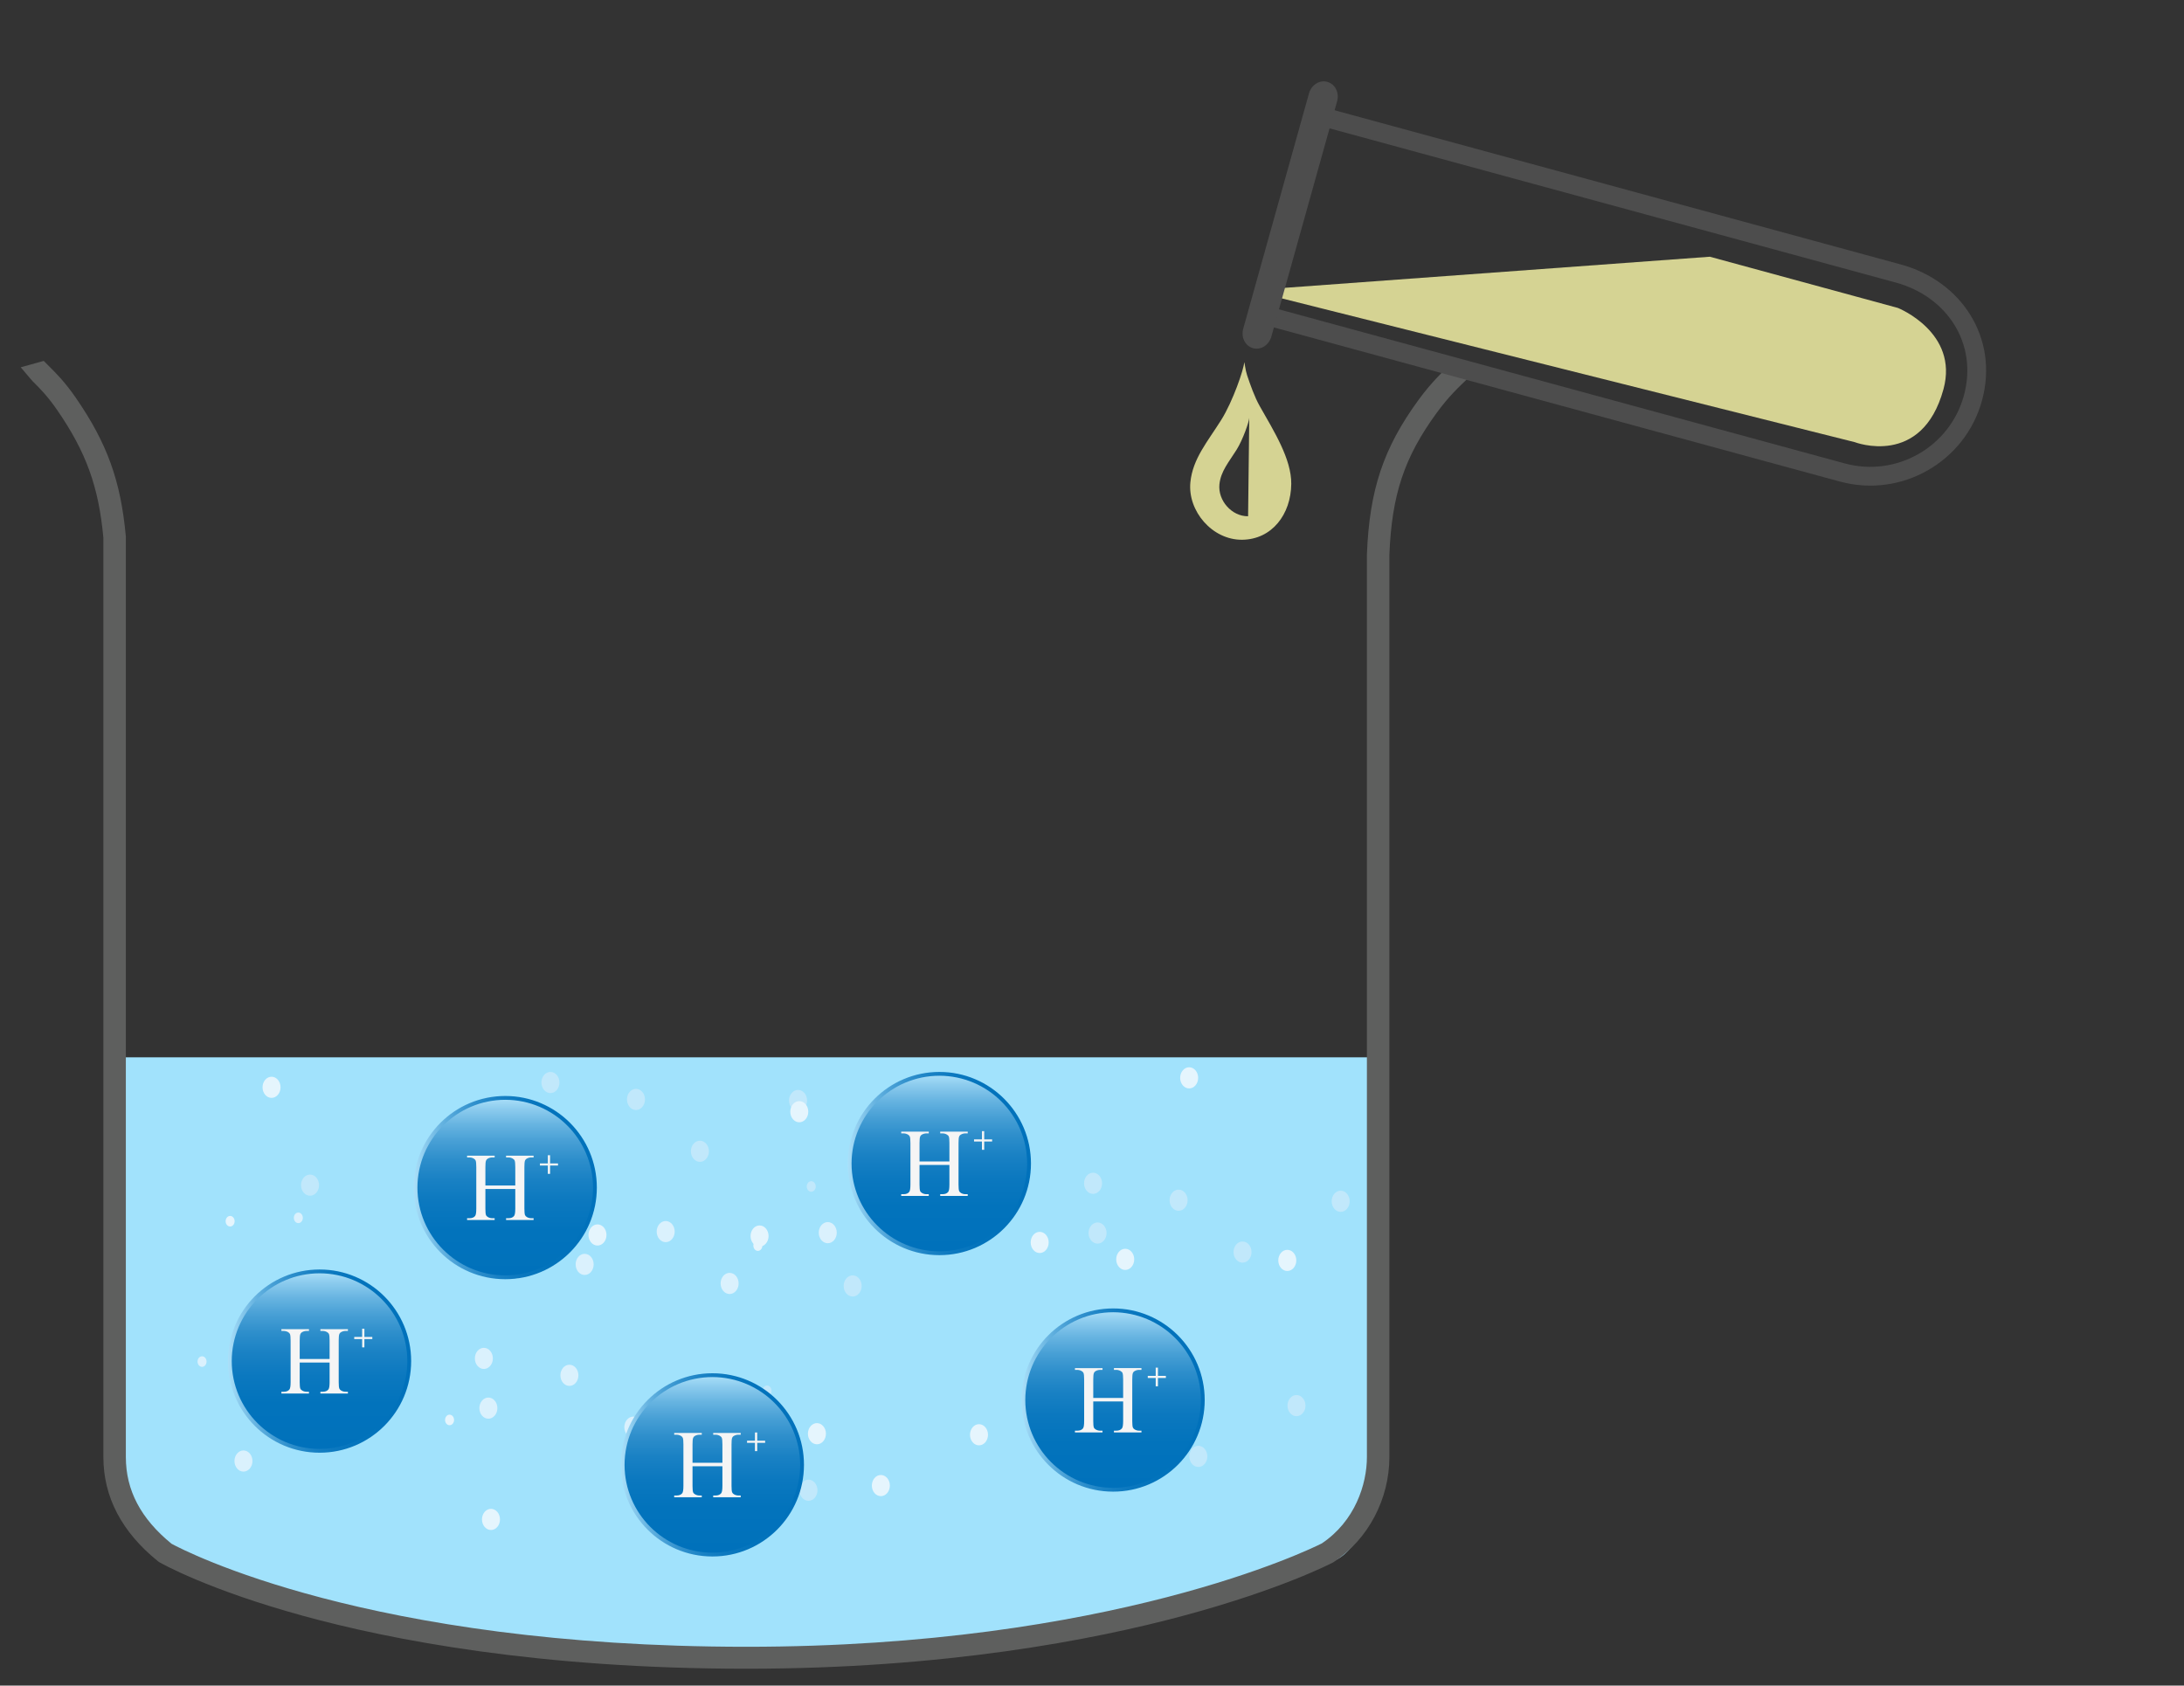
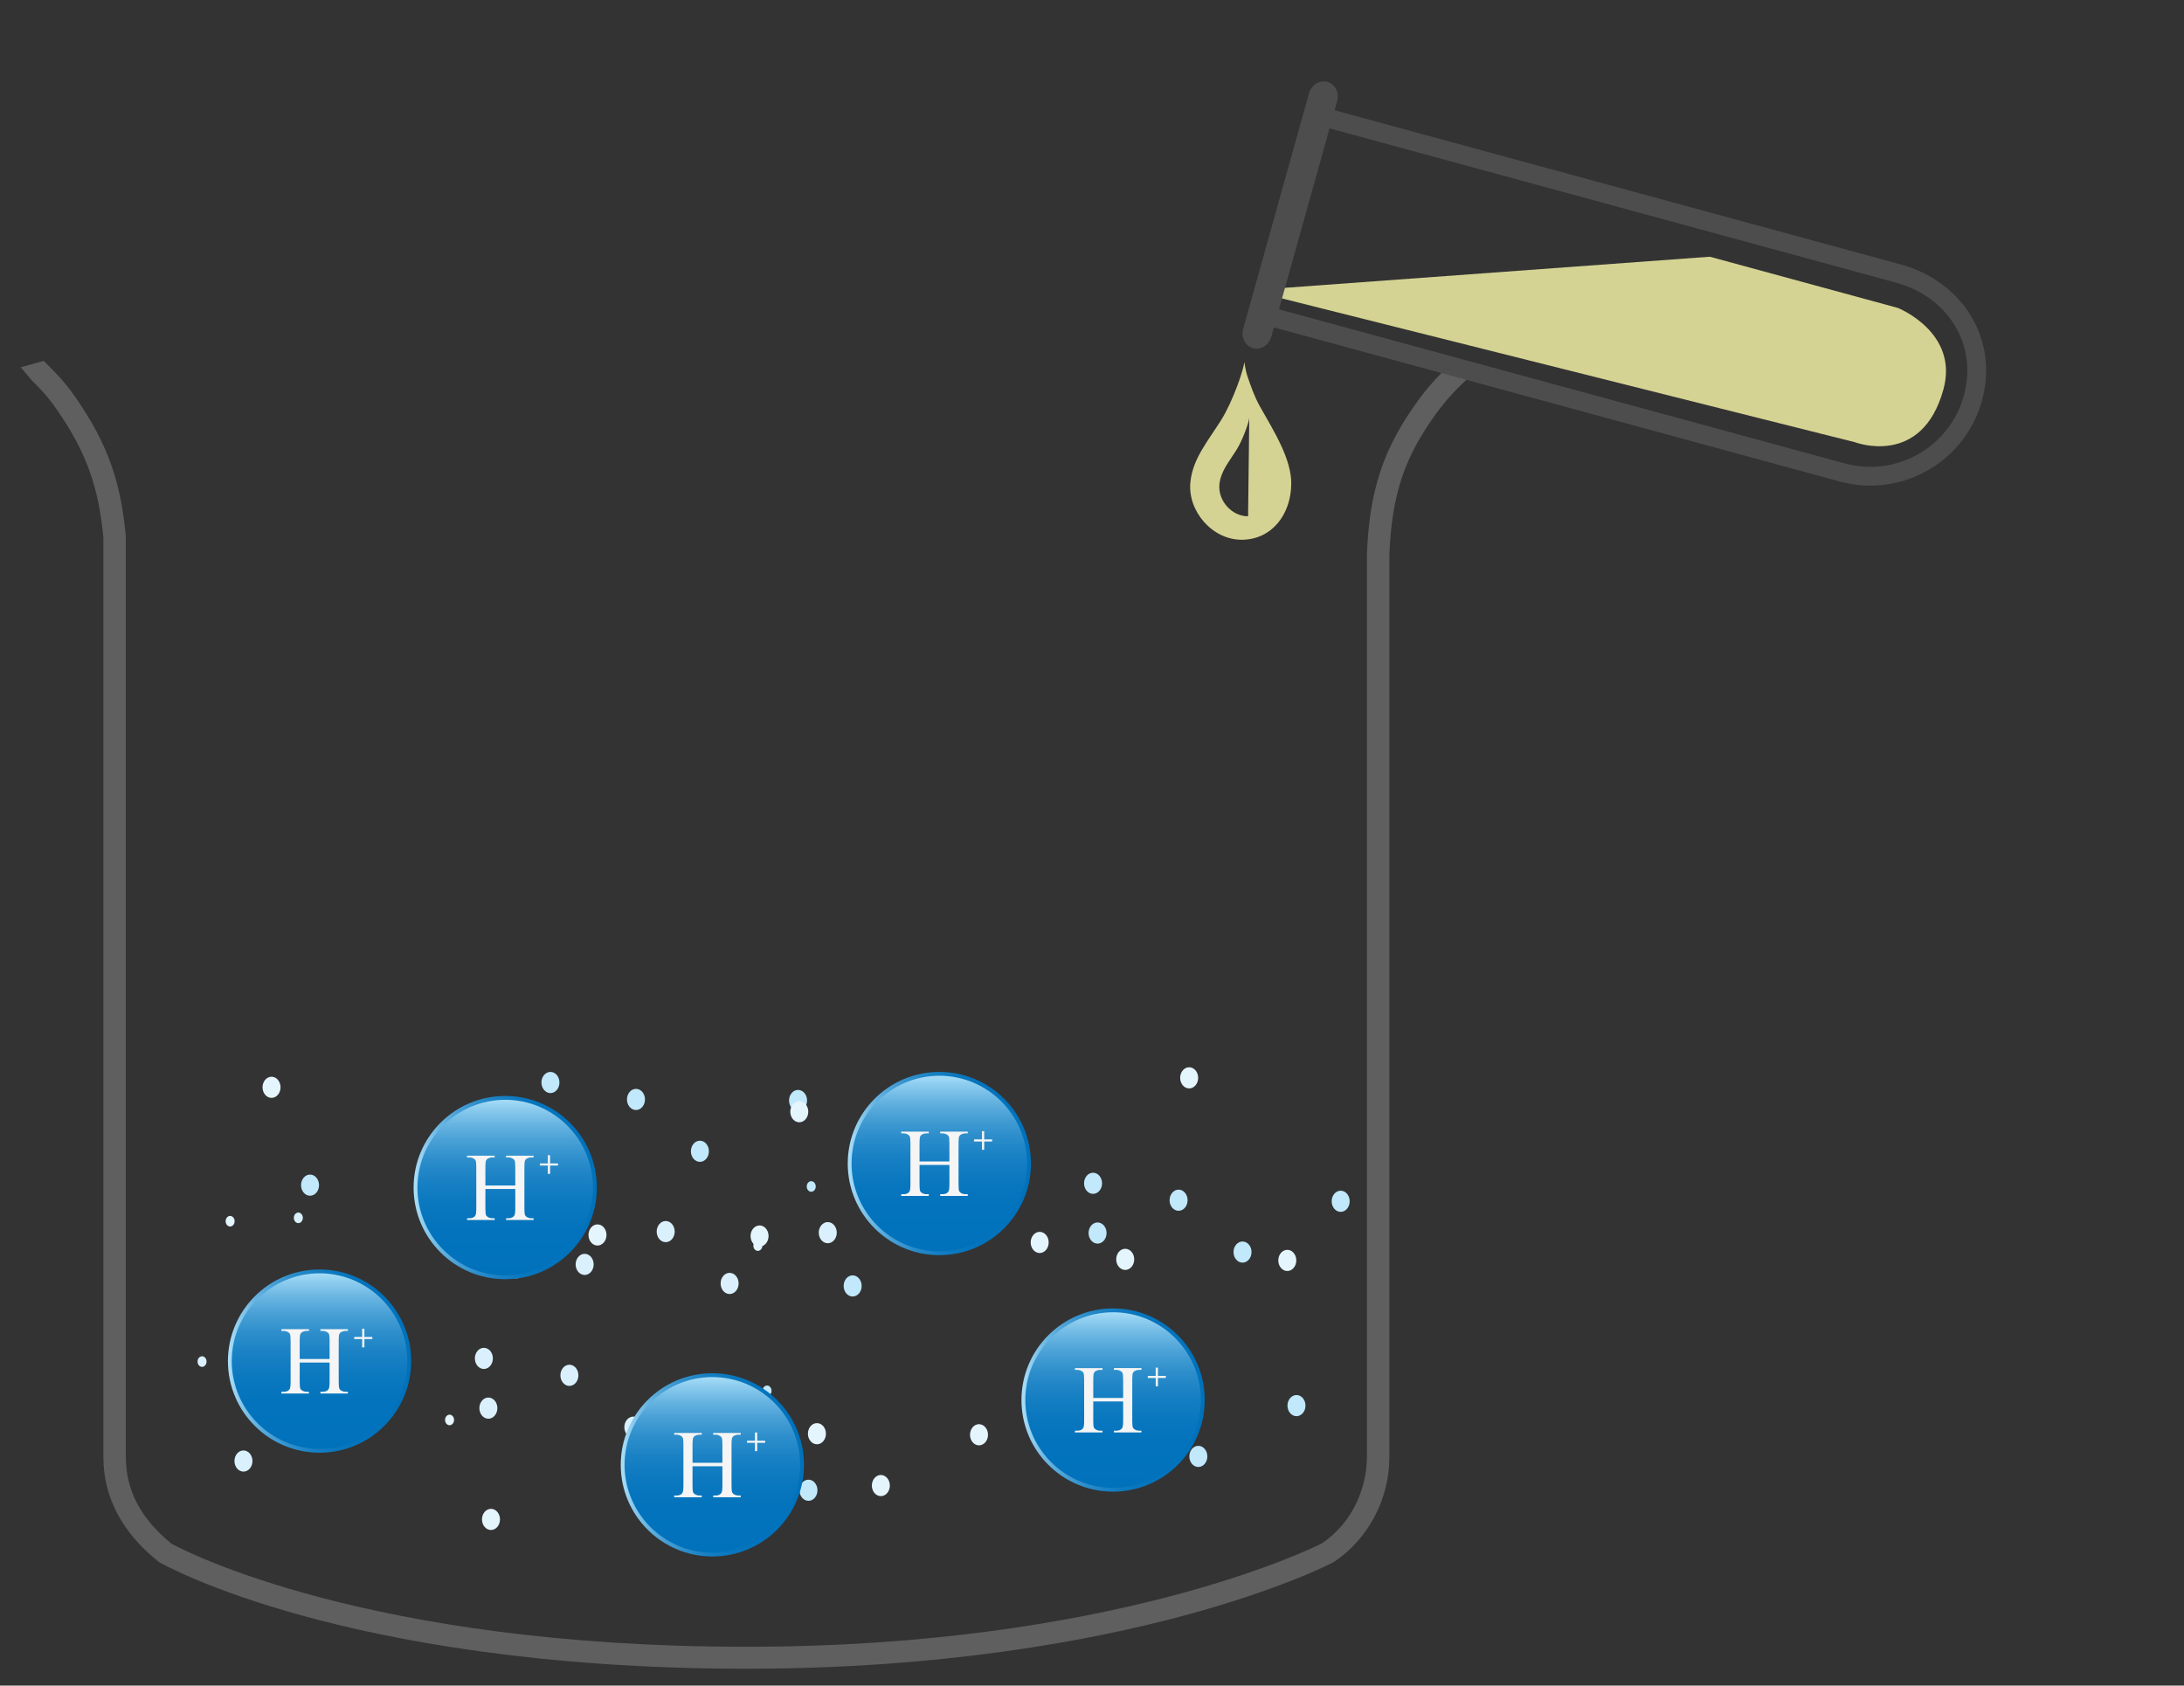
<svg xmlns="http://www.w3.org/2000/svg" version="1.1" id="Layer_1" x="0px" y="0px" width="100%" height="100%" viewBox="0 0 596 460" enable-background="new 0 0 596 460" xml:space="preserve">
  <rect x="0" y="0" width="596" height="460" fill="#333333" stroke="none" />
  <g>
    <g>
      <g>
-         <path fill="#A1E2FC" d="M32.07,288.548l-0.003,115.383c0,8.1,6.398,19.094,13.734,22.436c0,0,49.549,24.572,157.955,24.572     c103.597,0,157.967-24.572,157.967-24.572c7.588,0,13.735-14.336,13.735-22.436l0.008-115.383H32.07z" />
-       </g>
+         </g>
    </g>
    <path fill="#5E5F5E" d="M203.68,455.399c-56.586,0-97.008-7.854-120.957-14.432c-26.133-7.179-38.688-14.322-39.211-14.619   l-0.396-0.275c-9.894-7.977-14.903-17.551-14.903-28.448V146.744c-1.292-13.952-4.727-23.426-12.654-34.902   c-2.635-3.813-4.745-5.905-6.604-7.753c-0.517-0.515-2.824-3.361-3.298-3.856l6.279-1.742c0.446,0.464,0.904,0.921,1.391,1.4   c1.943,1.93,4.367,4.333,7.319,8.602c8.59,12.447,12.301,22.708,13.688,37.852l0.008,0.265v251.017   c0,9.082,4.081,16.829,12.479,23.672c3.495,1.901,53.65,28.11,156.859,28.11c99.646,0,154.021-26.684,157.035-28.209   c9.066-6.071,12.306-16.145,12.306-23.573V151.287l0.002-0.056c0.698-17.566,4.507-28.965,14.049-42.05   c3.548-4.867,6.815-7.943,9.437-10.416c1.203-1.134,0.09-0.008,0.937-0.955l6.773,1.836c-1.019,1.141-2.201,2.252-3.446,3.429   c-2.569,2.42-5.481,5.162-8.7,9.579c-8.868,12.163-12.258,22.315-12.919,38.753v246.217c0,11.488-5.799,22.457-15.137,28.625   l-0.268,0.158c-0.572,0.297-14.261,7.4-40.938,14.566C298.308,447.556,257.751,455.399,203.68,455.399z" />
    <g id="water_bubble">
      <g>
        <ellipse fill="#C1E8FB" cx="309.572" cy="383.304" rx="2.457" ry="2.887" />
        <ellipse fill="#C1E8FB" cx="286.228" cy="378.685" rx="2.457" ry="2.887" />
        <ellipse fill="#C1E8FB" cx="327.019" cy="397.453" rx="2.456" ry="2.889" />
        <ellipse fill="#C1E8FB" cx="353.801" cy="383.592" rx="2.457" ry="2.887" />
        <ellipse fill="#C1E8FB" cx="287.457" cy="392.254" rx="2.458" ry="2.887" />
        <ellipse fill="#C1E8FB" cx="220.625" cy="406.692" rx="2.457" ry="2.889" />
        <ellipse fill="#C1E8FB" cx="209.323" cy="379.549" rx="1.228" ry="1.443" />
      </g>
      <g>
        <ellipse fill="#E5F5FD" cx="222.935" cy="391.26" rx="2.457" ry="2.889" />
        <ellipse fill="#E5F5FD" cx="199.59" cy="386.642" rx="2.457" ry="2.889" />
        <ellipse fill="#E5F5FD" cx="240.379" cy="405.412" rx="2.457" ry="2.887" />
        <ellipse fill="#E5F5FD" cx="267.163" cy="391.549" rx="2.457" ry="2.889" />
        <ellipse fill="#E5F5FD" cx="200.819" cy="400.211" rx="2.457" ry="2.889" />
        <ellipse fill="#E5F5FD" cx="133.986" cy="414.651" rx="2.457" ry="2.887" />
        <path fill="#E5F5FD" d="M123.912,387.509c0,0.797-0.549,1.44-1.229,1.44c-0.678,0-1.227-0.645-1.227-1.44    c0-0.799,0.549-1.443,1.227-1.443C123.363,386.065,123.912,386.71,123.912,387.509z" />
      </g>
      <g>
        <ellipse fill="#DAF1FD" cx="181.661" cy="336.104" rx="2.457" ry="2.887" />
        <ellipse fill="#DAF1FD" cx="158.318" cy="331.485" rx="2.457" ry="2.887" />
        <ellipse fill="#DAF1FD" cx="199.107" cy="350.252" rx="2.457" ry="2.887" />
        <ellipse fill="#DAF1FD" cx="225.89" cy="336.394" rx="2.457" ry="2.887" />
        <ellipse fill="#DAF1FD" cx="159.547" cy="345.056" rx="2.457" ry="2.887" />
        <ellipse fill="#DAF1FD" cx="92.714" cy="359.494" rx="2.457" ry="2.887" />
        <ellipse fill="#DAF1FD" cx="81.413" cy="332.351" rx="1.228" ry="1.443" />
      </g>
      <g>
        <ellipse fill="#C1E8FB" cx="173.554" cy="300.039" rx="2.458" ry="2.889" />
        <ellipse fill="#C1E8FB" cx="150.211" cy="295.418" rx="2.458" ry="2.889" />
        <ellipse fill="#C1E8FB" cx="191" cy="314.188" rx="2.458" ry="2.887" />
        <ellipse fill="#C1E8FB" cx="217.784" cy="300.328" rx="2.458" ry="2.889" />
        <ellipse fill="#C1E8FB" cx="151.441" cy="308.99" rx="2.457" ry="2.889" />
        <ellipse fill="#C1E8FB" cx="84.607" cy="323.429" rx="2.457" ry="2.887" />
        <path fill="#C1E8FB" d="M74.533,296.286c0,0.798-0.549,1.441-1.228,1.441c-0.679,0-1.228-0.645-1.228-1.441    c0-0.799,0.549-1.442,1.228-1.442C73.984,294.844,74.533,295.487,74.533,296.286z" />
      </g>
      <g>
        <ellipse fill="#E5F5FD" cx="163.049" cy="337.024" rx="2.457" ry="2.887" />
        <ellipse fill="#E5F5FD" cx="139.706" cy="332.406" rx="2.457" ry="2.887" />
        <ellipse fill="#E5F5FD" cx="207.279" cy="337.313" rx="2.457" ry="2.887" />
        <ellipse fill="#E5F5FD" cx="140.935" cy="345.976" rx="2.457" ry="2.887" />
        <ellipse fill="#E5F5FD" cx="74.102" cy="296.728" rx="2.457" ry="2.887" />
        <ellipse fill="#E5F5FD" cx="62.8" cy="333.271" rx="1.228" ry="1.443" />
      </g>
      <g>
        <ellipse fill="#DAF1FD" cx="155.387" cy="375.328" rx="2.457" ry="2.889" />
        <ellipse fill="#DAF1FD" cx="132.044" cy="370.708" rx="2.457" ry="2.887" />
        <ellipse fill="#DAF1FD" cx="172.833" cy="389.478" rx="2.457" ry="2.887" />
        <ellipse fill="#DAF1FD" cx="133.273" cy="384.281" rx="2.457" ry="2.887" />
        <ellipse fill="#DAF1FD" cx="66.44" cy="398.717" rx="2.457" ry="2.887" />
        <ellipse fill="#DAF1FD" cx="55.138" cy="371.574" rx="1.228" ry="1.443" />
      </g>
      <g>
        <ellipse fill="#E5F5FD" cx="307.065" cy="343.681" rx="2.457" ry="2.889" />
        <ellipse fill="#E5F5FD" cx="283.724" cy="339.062" rx="2.457" ry="2.889" />
        <ellipse fill="#E5F5FD" cx="324.512" cy="294.146" rx="2.457" ry="2.887" />
        <ellipse fill="#E5F5FD" cx="351.295" cy="343.969" rx="2.457" ry="2.889" />
        <ellipse fill="#E5F5FD" cx="218.119" cy="303.386" rx="2.457" ry="2.887" />
        <path fill="#E5F5FD" d="M208.045,339.929c0,0.797-0.55,1.44-1.228,1.44c-0.679,0-1.229-0.645-1.229-1.44    c0-0.799,0.55-1.443,1.229-1.443C207.495,338.485,208.045,339.13,208.045,339.929z" />
      </g>
      <g>
        <ellipse fill="#C1E8FB" cx="321.631" cy="327.543" rx="2.457" ry="2.889" />
        <ellipse fill="#C1E8FB" cx="298.289" cy="322.924" rx="2.457" ry="2.887" />
        <ellipse fill="#C1E8FB" cx="339.078" cy="341.694" rx="2.457" ry="2.887" />
        <ellipse fill="#C1E8FB" cx="365.861" cy="327.833" rx="2.457" ry="2.889" />
        <ellipse fill="#C1E8FB" cx="299.519" cy="336.496" rx="2.457" ry="2.889" />
        <ellipse fill="#C1E8FB" cx="232.685" cy="350.935" rx="2.457" ry="2.887" />
        <path fill="#C1E8FB" d="M222.61,323.792c0,0.797-0.549,1.44-1.229,1.44c-0.679,0-1.228-0.645-1.228-1.44    c0-0.8,0.549-1.443,1.228-1.443C222.062,322.349,222.61,322.993,222.61,323.792z" />
      </g>
    </g>
  </g>
  <g id="acid_drop">
    <path fill="#D5D393" d="M343.74,110.77c-1.357-2.393-2.572-5.839-3.406-8.34c-0.535-1.604-0.633-3.3-0.793-3.602   c-0.068,1.874-3.118,10.738-6.246,15.728c-3.79,6.045-7.813,10.619-8.448,17.063c-0.775,7.855,5.983,15.76,14.118,15.68   c8.136-0.081,13.332-6.923,13.412-15.246C352.441,125.283,347.687,117.731,343.74,110.77z M340.596,140.888   c-4.51,0.044-8.256-4.337-7.826-8.691c0.354-3.571,2.581-6.107,4.684-9.458c1.734-2.766,3.425-7.679,3.462-8.718L340.596,140.888z" />
  </g>
  <g id="acidcontainer">
    <path fill="#4D4D4D" d="M540.889,109.258c4.575-16.8-5.39-32.518-22.214-37.1L358.358,28.5l-1.347,4.946l160.315,43.658   c14.099,3.839,22.448,16.734,18.617,30.806c-3.833,14.072-18.421,22.398-32.52,18.558L343.11,82.809l-1.346,4.945l160.315,43.659   C518.905,135.997,536.314,126.057,540.889,109.258z" />
    <path fill="#D5D393" d="M466.61,70.062l51.324,13.978c0,0,16.65,6.661,12.432,22.154c-5.872,21.557-24.226,14.468-24.226,14.468   L348.029,80.986l1.412-2.349L466.61,70.062z" />
    <path fill="#4D4D4D" d="M341.952,95.021c2.123,0.578,4.363-0.85,4.999-3.188l17.946-64.216c0.638-2.34-0.569-4.705-2.692-5.284l0,0   c-2.124-0.578-4.364,0.849-5.002,3.188l-17.944,64.216C338.622,92.076,339.828,94.441,341.952,95.021L341.952,95.021z" />
  </g>
  <g id="hydrogen_ion">
    <g>
      <linearGradient id="SVGID_1_" gradientUnits="userSpaceOnUse" x1="-359.163" y1="5.215" x2="-359.163" y2="-43.744" gradientTransform="matrix(-1 0 0 -1 -164.764 380.5)">
        <stop offset="0" style="stop-color:#ABE0F9" />
        <stop offset="0.06" style="stop-color:#8DCCEE" />
        <stop offset="0.148" style="stop-color:#67B4E1" />
        <stop offset="0.243" style="stop-color:#479FD5" />
        <stop offset="0.345" style="stop-color:#2D8ECB" />
        <stop offset="0.457" style="stop-color:#1981C4" />
        <stop offset="0.584" style="stop-color:#0B78BF" />
        <stop offset="0.739" style="stop-color:#0273BC" />
        <stop offset="1" style="stop-color:#0071BB" />
      </linearGradient>
      <path fill="url(#SVGID_1_)" d="M169.919,399.764c0,13.516,10.962,24.48,24.488,24.48c13.515,0,24.472-10.965,24.472-24.48    c0-13.52-10.958-24.479-24.472-24.479C180.881,375.283,169.919,386.244,169.919,399.764z" />
      <linearGradient id="SVGID_2_" gradientUnits="userSpaceOnUse" x1="333.398" y1="-19.264" x2="383.398" y2="-19.264" gradientTransform="matrix(1 0 0 -1 -164 380.5)">
        <stop offset="0" style="stop-color:#ABE0F9" />
        <stop offset="0.06" style="stop-color:#8DCCEE" />
        <stop offset="0.148" style="stop-color:#67B4E1" />
        <stop offset="0.243" style="stop-color:#479FD5" />
        <stop offset="0.345" style="stop-color:#2D8ECB" />
        <stop offset="0.457" style="stop-color:#1981C4" />
        <stop offset="0.584" style="stop-color:#0B78BF" />
        <stop offset="0.739" style="stop-color:#0273BC" />
        <stop offset="1" style="stop-color:#0071BB" />
      </linearGradient>
      <path fill="url(#SVGID_2_)" d="M169.399,399.763c0-13.806,11.194-24.999,25.008-24.999l0,0c13.801,0,24.992,11.193,24.992,24.999    l0,0c0,13.806-11.191,25.001-24.992,25.001l0,0C180.593,424.764,169.399,413.568,169.399,399.763L169.399,399.763z     M194.407,423.724c13.225-0.022,23.927-10.731,23.951-23.961l0,0c-0.023-13.231-10.726-23.935-23.951-23.958l0,0    c-13.24,0.023-23.943,10.727-23.967,23.958l0,0C170.464,412.992,181.167,423.699,194.407,423.724L194.407,423.724z" />
    </g>
    <g>
      <g>
        <path fill="#F5F5F5" d="M188.986,399.191h8.156v-5.023c0-0.898-0.057-1.489-0.168-1.773c-0.086-0.216-0.268-0.402-0.545-0.557     c-0.369-0.208-0.763-0.311-1.177-0.311h-0.622v-0.479h7.51v0.479h-0.621c-0.416,0-0.807,0.099-1.178,0.297     c-0.275,0.139-0.464,0.348-0.563,0.627c-0.099,0.281-0.148,0.854-0.148,1.717v11.33c0,0.889,0.056,1.476,0.168,1.761     c0.087,0.216,0.263,0.401,0.532,0.558c0.379,0.207,0.773,0.311,1.189,0.311h0.621v0.479h-7.509v-0.479h0.622     c0.717,0,1.237-0.211,1.566-0.635c0.214-0.275,0.322-0.94,0.322-1.994v-5.346h-8.156v5.346c0,0.89,0.055,1.477,0.167,1.762     c0.086,0.216,0.268,0.4,0.544,0.557c0.371,0.207,0.765,0.312,1.179,0.312h0.634v0.479h-7.523v-0.479h0.622     c0.726,0,1.252-0.211,1.58-0.634c0.208-0.276,0.311-0.941,0.311-1.994v-11.33c0-0.898-0.056-1.489-0.167-1.773     c-0.085-0.216-0.264-0.402-0.532-0.557c-0.38-0.208-0.777-0.311-1.191-0.311h-0.622v-0.479h7.523v0.479h-0.634     c-0.414,0-0.808,0.099-1.179,0.297c-0.267,0.139-0.453,0.348-0.557,0.627c-0.104,0.281-0.155,0.854-0.155,1.717V399.191z" />
      </g>
      <g>
        <path fill="#F5F5F5" d="M206.639,390.923v2.248h2.162v0.575h-2.162v2.267h-0.613v-2.267h-2.161v-0.575h2.161v-2.248H206.639z" />
      </g>
    </g>
  </g>
  <g id="hydrogen_ion2">
    <g>
      <linearGradient id="SVGID_3_" gradientUnits="userSpaceOnUse" x1="-251.966" y1="33.531" x2="-251.966" y2="-15.428" gradientTransform="matrix(-1 0 0 -1 -164.764 380.5)">
        <stop offset="0" style="stop-color:#ABE0F9" />
        <stop offset="0.06" style="stop-color:#8DCCEE" />
        <stop offset="0.148" style="stop-color:#67B4E1" />
        <stop offset="0.243" style="stop-color:#479FD5" />
        <stop offset="0.345" style="stop-color:#2D8ECB" />
        <stop offset="0.457" style="stop-color:#1981C4" />
        <stop offset="0.584" style="stop-color:#0B78BF" />
        <stop offset="0.739" style="stop-color:#0273BC" />
        <stop offset="1" style="stop-color:#0071BB" />
      </linearGradient>
      <path fill="url(#SVGID_3_)" d="M62.722,371.447c0,13.516,10.962,24.48,24.488,24.48c13.515,0,24.473-10.965,24.473-24.48    c0-13.52-10.958-24.479-24.473-24.479C73.684,346.967,62.722,357.928,62.722,371.447z" />
      <linearGradient id="SVGID_4_" gradientUnits="userSpaceOnUse" x1="226.202" y1="9.053" x2="276.201" y2="9.053" gradientTransform="matrix(1 0 0 -1 -164 380.5)">
        <stop offset="0" style="stop-color:#ABE0F9" />
        <stop offset="0.06" style="stop-color:#8DCCEE" />
        <stop offset="0.148" style="stop-color:#67B4E1" />
        <stop offset="0.243" style="stop-color:#479FD5" />
        <stop offset="0.345" style="stop-color:#2D8ECB" />
        <stop offset="0.457" style="stop-color:#1981C4" />
        <stop offset="0.584" style="stop-color:#0B78BF" />
        <stop offset="0.739" style="stop-color:#0273BC" />
        <stop offset="1" style="stop-color:#0071BB" />
      </linearGradient>
      <path fill="url(#SVGID_4_)" d="M62.202,371.446c0-13.806,11.194-24.999,25.008-24.999l0,0c13.801,0,24.991,11.193,24.991,24.999    l0,0c0,13.806-11.19,25.001-24.991,25.001l0,0C73.396,396.447,62.202,385.252,62.202,371.446L62.202,371.446z M87.21,395.407    c13.225-0.022,23.928-10.731,23.95-23.961l0,0c-0.022-13.231-10.726-23.935-23.95-23.958l0,0    c-13.24,0.023-23.943,10.727-23.967,23.958l0,0C63.267,384.676,73.97,395.383,87.21,395.407L87.21,395.407z" />
    </g>
    <g>
      <g>
        <path fill="#F5F5F5" d="M81.789,370.875h8.156v-5.023c0-0.898-0.057-1.489-0.168-1.773c-0.086-0.216-0.268-0.402-0.545-0.557     c-0.369-0.208-0.763-0.311-1.177-0.311h-0.622v-0.479h7.51v0.479h-0.621c-0.416,0-0.807,0.099-1.178,0.297     c-0.275,0.139-0.464,0.348-0.563,0.627c-0.099,0.281-0.148,0.854-0.148,1.717v11.33c0,0.889,0.056,1.476,0.168,1.761     c0.087,0.216,0.263,0.401,0.532,0.558c0.379,0.207,0.773,0.311,1.189,0.311h0.621v0.479h-7.509v-0.479h0.622     c0.717,0,1.237-0.211,1.566-0.635c0.214-0.275,0.322-0.94,0.322-1.994v-5.346h-8.156v5.346c0,0.89,0.055,1.477,0.167,1.762     c0.086,0.216,0.268,0.4,0.544,0.557c0.371,0.207,0.765,0.312,1.179,0.312h0.634v0.479H76.79v-0.479h0.622     c0.726,0,1.252-0.211,1.58-0.634c0.208-0.276,0.311-0.941,0.311-1.994v-11.33c0-0.898-0.056-1.489-0.167-1.773     c-0.085-0.216-0.264-0.402-0.532-0.557c-0.38-0.208-0.777-0.311-1.191-0.311h-0.622v-0.479h7.523v0.479H83.68     c-0.414,0-0.808,0.099-1.179,0.297c-0.267,0.139-0.453,0.348-0.557,0.627c-0.104,0.281-0.155,0.854-0.155,1.717V370.875z" />
      </g>
      <g>
        <path fill="#F5F5F5" d="M99.441,362.606v2.248h2.162v0.575h-2.162v2.267h-0.613v-2.267h-2.161v-0.575h2.161v-2.248H99.441z" />
      </g>
    </g>
  </g>
  <g id="hydrogen_ion3">
    <g>
      <linearGradient id="SVGID_5_" gradientUnits="userSpaceOnUse" x1="-468.521" y1="22.906" x2="-468.521" y2="-26.053" gradientTransform="matrix(-1 0 0 -1 -164.764 380.5)">
        <stop offset="0" style="stop-color:#ABE0F9" />
        <stop offset="0.06" style="stop-color:#8DCCEE" />
        <stop offset="0.148" style="stop-color:#67B4E1" />
        <stop offset="0.243" style="stop-color:#479FD5" />
        <stop offset="0.345" style="stop-color:#2D8ECB" />
        <stop offset="0.457" style="stop-color:#1981C4" />
        <stop offset="0.584" style="stop-color:#0B78BF" />
        <stop offset="0.739" style="stop-color:#0273BC" />
        <stop offset="1" style="stop-color:#0071BB" />
      </linearGradient>
      <path fill="url(#SVGID_5_)" d="M279.276,382.072c0,13.516,10.962,24.48,24.488,24.48c13.515,0,24.473-10.965,24.473-24.48    c0-13.52-10.958-24.479-24.473-24.479C290.238,357.592,279.276,368.553,279.276,382.072z" />
      <linearGradient id="SVGID_6_" gradientUnits="userSpaceOnUse" x1="442.756" y1="-1.572" x2="492.756" y2="-1.572" gradientTransform="matrix(1 0 0 -1 -164 380.5)">
        <stop offset="0" style="stop-color:#ABE0F9" />
        <stop offset="0.06" style="stop-color:#8DCCEE" />
        <stop offset="0.148" style="stop-color:#67B4E1" />
        <stop offset="0.243" style="stop-color:#479FD5" />
        <stop offset="0.345" style="stop-color:#2D8ECB" />
        <stop offset="0.457" style="stop-color:#1981C4" />
        <stop offset="0.584" style="stop-color:#0B78BF" />
        <stop offset="0.739" style="stop-color:#0273BC" />
        <stop offset="1" style="stop-color:#0071BB" />
      </linearGradient>
      <path fill="url(#SVGID_6_)" d="M278.756,382.071c0-13.806,11.195-24.999,25.009-24.999l0,0c13.801,0,24.991,11.193,24.991,24.999    l0,0c0,13.806-11.19,25.001-24.991,25.001l0,0C289.951,407.072,278.756,395.877,278.756,382.071L278.756,382.071z     M303.765,406.032c13.225-0.022,23.928-10.731,23.95-23.961l0,0c-0.022-13.231-10.726-23.935-23.95-23.958l0,0    c-13.24,0.023-23.943,10.727-23.968,23.958l0,0C279.821,395.301,290.524,406.008,303.765,406.032L303.765,406.032z" />
    </g>
    <g>
      <g>
        <path fill="#F5F5F5" d="M298.344,381.5h8.156v-5.023c0-0.898-0.057-1.489-0.168-1.773c-0.086-0.216-0.268-0.402-0.545-0.557     c-0.369-0.208-0.763-0.311-1.177-0.311h-0.622v-0.479h7.51v0.479h-0.621c-0.416,0-0.807,0.099-1.178,0.297     c-0.275,0.139-0.464,0.348-0.563,0.627c-0.099,0.281-0.148,0.854-0.148,1.717v11.33c0,0.889,0.056,1.476,0.168,1.761     c0.087,0.216,0.263,0.401,0.532,0.558c0.379,0.207,0.773,0.311,1.189,0.311h0.621v0.479h-7.509v-0.479h0.622     c0.717,0,1.237-0.211,1.566-0.635c0.214-0.275,0.322-0.94,0.322-1.994v-5.346h-8.156v5.346c0,0.89,0.055,1.477,0.167,1.762     c0.086,0.216,0.268,0.4,0.544,0.557c0.371,0.207,0.765,0.312,1.179,0.312h0.634v0.479h-7.522v-0.479h0.622     c0.726,0,1.252-0.211,1.58-0.634c0.207-0.276,0.311-0.941,0.311-1.994v-11.33c0-0.898-0.057-1.489-0.167-1.773     c-0.085-0.216-0.265-0.402-0.532-0.557c-0.38-0.208-0.777-0.311-1.191-0.311h-0.621v-0.479h7.523v0.479h-0.635     c-0.414,0-0.809,0.099-1.179,0.297c-0.267,0.139-0.453,0.348-0.558,0.627c-0.104,0.281-0.154,0.854-0.154,1.717V381.5z" />
      </g>
      <g>
        <path fill="#F5F5F5" d="M315.996,373.231v2.248h2.162v0.575h-2.162v2.267h-0.613v-2.267h-2.161v-0.575h2.161v-2.248H315.996z" />
      </g>
    </g>
  </g>
  <g id="hydrogen_ion4">
    <g>
      <linearGradient id="SVGID_7_" gradientUnits="userSpaceOnUse" x1="-302.638" y1="80.883" x2="-302.638" y2="31.924" gradientTransform="matrix(-1 0 0 -1 -164.764 380.5)">
        <stop offset="0" style="stop-color:#ABE0F9" />
        <stop offset="0.06" style="stop-color:#8DCCEE" />
        <stop offset="0.148" style="stop-color:#67B4E1" />
        <stop offset="0.243" style="stop-color:#479FD5" />
        <stop offset="0.345" style="stop-color:#2D8ECB" />
        <stop offset="0.457" style="stop-color:#1981C4" />
        <stop offset="0.584" style="stop-color:#0B78BF" />
        <stop offset="0.739" style="stop-color:#0273BC" />
        <stop offset="1" style="stop-color:#0071BB" />
      </linearGradient>
      <path fill="url(#SVGID_7_)" d="M113.394,324.096c0,13.516,10.962,24.48,24.488,24.48c13.515,0,24.473-10.965,24.473-24.48    c0-13.52-10.958-24.479-24.473-24.479C124.355,299.615,113.394,310.576,113.394,324.096z" />
      <linearGradient id="SVGID_8_" gradientUnits="userSpaceOnUse" x1="276.873" y1="56.404" x2="326.873" y2="56.404" gradientTransform="matrix(1 0 0 -1 -164 380.5)">
        <stop offset="0" style="stop-color:#ABE0F9" />
        <stop offset="0.06" style="stop-color:#8DCCEE" />
        <stop offset="0.148" style="stop-color:#67B4E1" />
        <stop offset="0.243" style="stop-color:#479FD5" />
        <stop offset="0.345" style="stop-color:#2D8ECB" />
        <stop offset="0.457" style="stop-color:#1981C4" />
        <stop offset="0.584" style="stop-color:#0B78BF" />
        <stop offset="0.739" style="stop-color:#0273BC" />
        <stop offset="1" style="stop-color:#0071BB" />
      </linearGradient>
      <path fill="url(#SVGID_8_)" d="M112.873,324.095c0-13.806,11.195-24.999,25.009-24.999l0,0c13.801,0,24.991,11.193,24.991,24.999    l0,0c0,13.806-11.19,25.001-24.991,25.001l0,0C124.068,349.096,112.873,337.9,112.873,324.095L112.873,324.095z M137.882,348.056    c13.225-0.022,23.928-10.731,23.95-23.961l0,0c-0.022-13.231-10.726-23.935-23.95-23.958l0,0    c-13.24,0.023-23.943,10.727-23.968,23.958l0,0C113.938,337.324,124.642,348.031,137.882,348.056L137.882,348.056z" />
    </g>
    <g>
      <g>
        <path fill="#F5F5F5" d="M132.461,323.523h8.156V318.5c0-0.898-0.057-1.489-0.168-1.773c-0.086-0.216-0.268-0.402-0.545-0.557     c-0.369-0.208-0.763-0.311-1.177-0.311h-0.622v-0.479h7.51v0.479h-0.621c-0.416,0-0.807,0.099-1.178,0.297     c-0.275,0.139-0.464,0.348-0.563,0.627c-0.099,0.281-0.148,0.854-0.148,1.717v11.33c0,0.889,0.056,1.476,0.168,1.761     c0.087,0.216,0.263,0.401,0.532,0.558c0.379,0.207,0.773,0.311,1.189,0.311h0.621v0.479h-7.509v-0.479h0.622     c0.717,0,1.237-0.211,1.566-0.635c0.214-0.275,0.322-0.94,0.322-1.994v-5.346h-8.156v5.346c0,0.89,0.055,1.477,0.167,1.762     c0.086,0.216,0.268,0.4,0.544,0.557c0.371,0.207,0.765,0.312,1.179,0.312h0.634v0.479h-7.522v-0.479h0.622     c0.726,0,1.252-0.211,1.58-0.634c0.207-0.276,0.311-0.941,0.311-1.994v-11.33c0-0.898-0.057-1.489-0.167-1.773     c-0.085-0.216-0.265-0.402-0.532-0.557c-0.38-0.208-0.777-0.311-1.191-0.311h-0.621v-0.479h7.523v0.479h-0.635     c-0.414,0-0.809,0.099-1.179,0.297c-0.267,0.139-0.453,0.348-0.558,0.627c-0.104,0.281-0.154,0.854-0.154,1.717V323.523z" />
      </g>
      <g>
        <path fill="#F5F5F5" d="M150.113,315.255v2.248h2.162v0.575h-2.162v2.267H149.5v-2.267h-2.161v-0.575h2.161v-2.248H150.113z" />
      </g>
    </g>
  </g>
  <g id="hydrogen_ion5">
    <g>
      <linearGradient id="SVGID_9_" gradientUnits="userSpaceOnUse" x1="-421.109" y1="87.446" x2="-421.109" y2="38.487" gradientTransform="matrix(-1 0 0 -1 -164.764 380.5)">
        <stop offset="0" style="stop-color:#ABE0F9" />
        <stop offset="0.06" style="stop-color:#8DCCEE" />
        <stop offset="0.148" style="stop-color:#67B4E1" />
        <stop offset="0.243" style="stop-color:#479FD5" />
        <stop offset="0.345" style="stop-color:#2D8ECB" />
        <stop offset="0.457" style="stop-color:#1981C4" />
        <stop offset="0.584" style="stop-color:#0B78BF" />
        <stop offset="0.739" style="stop-color:#0273BC" />
        <stop offset="1" style="stop-color:#0071BB" />
      </linearGradient>
      <path fill="url(#SVGID_9_)" d="M231.865,317.532c0,13.516,10.962,24.48,24.488,24.48c13.515,0,24.473-10.965,24.473-24.48    c0-13.52-10.958-24.479-24.473-24.479C242.827,293.052,231.865,304.013,231.865,317.532z" />
      <linearGradient id="SVGID_10_" gradientUnits="userSpaceOnUse" x1="395.345" y1="62.968" x2="445.345" y2="62.968" gradientTransform="matrix(1 0 0 -1 -164 380.5)">
        <stop offset="0" style="stop-color:#ABE0F9" />
        <stop offset="0.06" style="stop-color:#8DCCEE" />
        <stop offset="0.148" style="stop-color:#67B4E1" />
        <stop offset="0.243" style="stop-color:#479FD5" />
        <stop offset="0.345" style="stop-color:#2D8ECB" />
        <stop offset="0.457" style="stop-color:#1981C4" />
        <stop offset="0.584" style="stop-color:#0B78BF" />
        <stop offset="0.739" style="stop-color:#0273BC" />
        <stop offset="1" style="stop-color:#0071BB" />
      </linearGradient>
      <path fill="url(#SVGID_10_)" d="M231.345,317.531c0-13.806,11.195-24.999,25.009-24.999l0,0c13.801,0,24.991,11.193,24.991,24.999    l0,0c0,13.806-11.19,25.001-24.991,25.001l0,0C242.54,342.532,231.345,331.337,231.345,317.531L231.345,317.531z M256.354,341.492    c13.225-0.022,23.928-10.731,23.95-23.961l0,0c-0.022-13.231-10.726-23.935-23.95-23.958l0,0    c-13.24,0.023-23.943,10.727-23.968,23.958l0,0C232.41,330.761,243.113,341.468,256.354,341.492L256.354,341.492z" />
    </g>
    <g>
      <g>
        <path fill="#F5F5F5" d="M250.933,316.96h8.156v-5.023c0-0.898-0.057-1.489-0.168-1.773c-0.086-0.216-0.268-0.402-0.545-0.557     c-0.369-0.208-0.763-0.311-1.177-0.311h-0.622v-0.479h7.51v0.479h-0.621c-0.416,0-0.807,0.099-1.178,0.297     c-0.275,0.139-0.464,0.348-0.563,0.627c-0.099,0.281-0.148,0.854-0.148,1.717v11.33c0,0.889,0.056,1.476,0.168,1.761     c0.087,0.216,0.263,0.401,0.532,0.558c0.379,0.207,0.773,0.311,1.189,0.311h0.621v0.479h-7.509v-0.479h0.622     c0.717,0,1.237-0.211,1.566-0.635c0.214-0.275,0.322-0.94,0.322-1.994v-5.346h-8.156v5.346c0,0.89,0.055,1.477,0.167,1.762     c0.086,0.216,0.268,0.4,0.544,0.557c0.371,0.207,0.765,0.312,1.179,0.312h0.634v0.479h-7.522v-0.479h0.622     c0.726,0,1.252-0.211,1.58-0.634c0.207-0.276,0.311-0.941,0.311-1.994v-11.33c0-0.898-0.057-1.489-0.167-1.773     c-0.085-0.216-0.265-0.402-0.532-0.557c-0.38-0.208-0.777-0.311-1.191-0.311h-0.621v-0.479h7.523v0.479h-0.635     c-0.414,0-0.809,0.099-1.179,0.297c-0.267,0.139-0.453,0.348-0.558,0.627c-0.104,0.281-0.154,0.854-0.154,1.717V316.96z" />
      </g>
      <g>
        <path fill="#F5F5F5" d="M268.585,308.691v2.248h2.162v0.575h-2.162v2.267h-0.613v-2.267h-2.161v-0.575h2.161v-2.248H268.585z" />
      </g>
    </g>
  </g>
</svg>